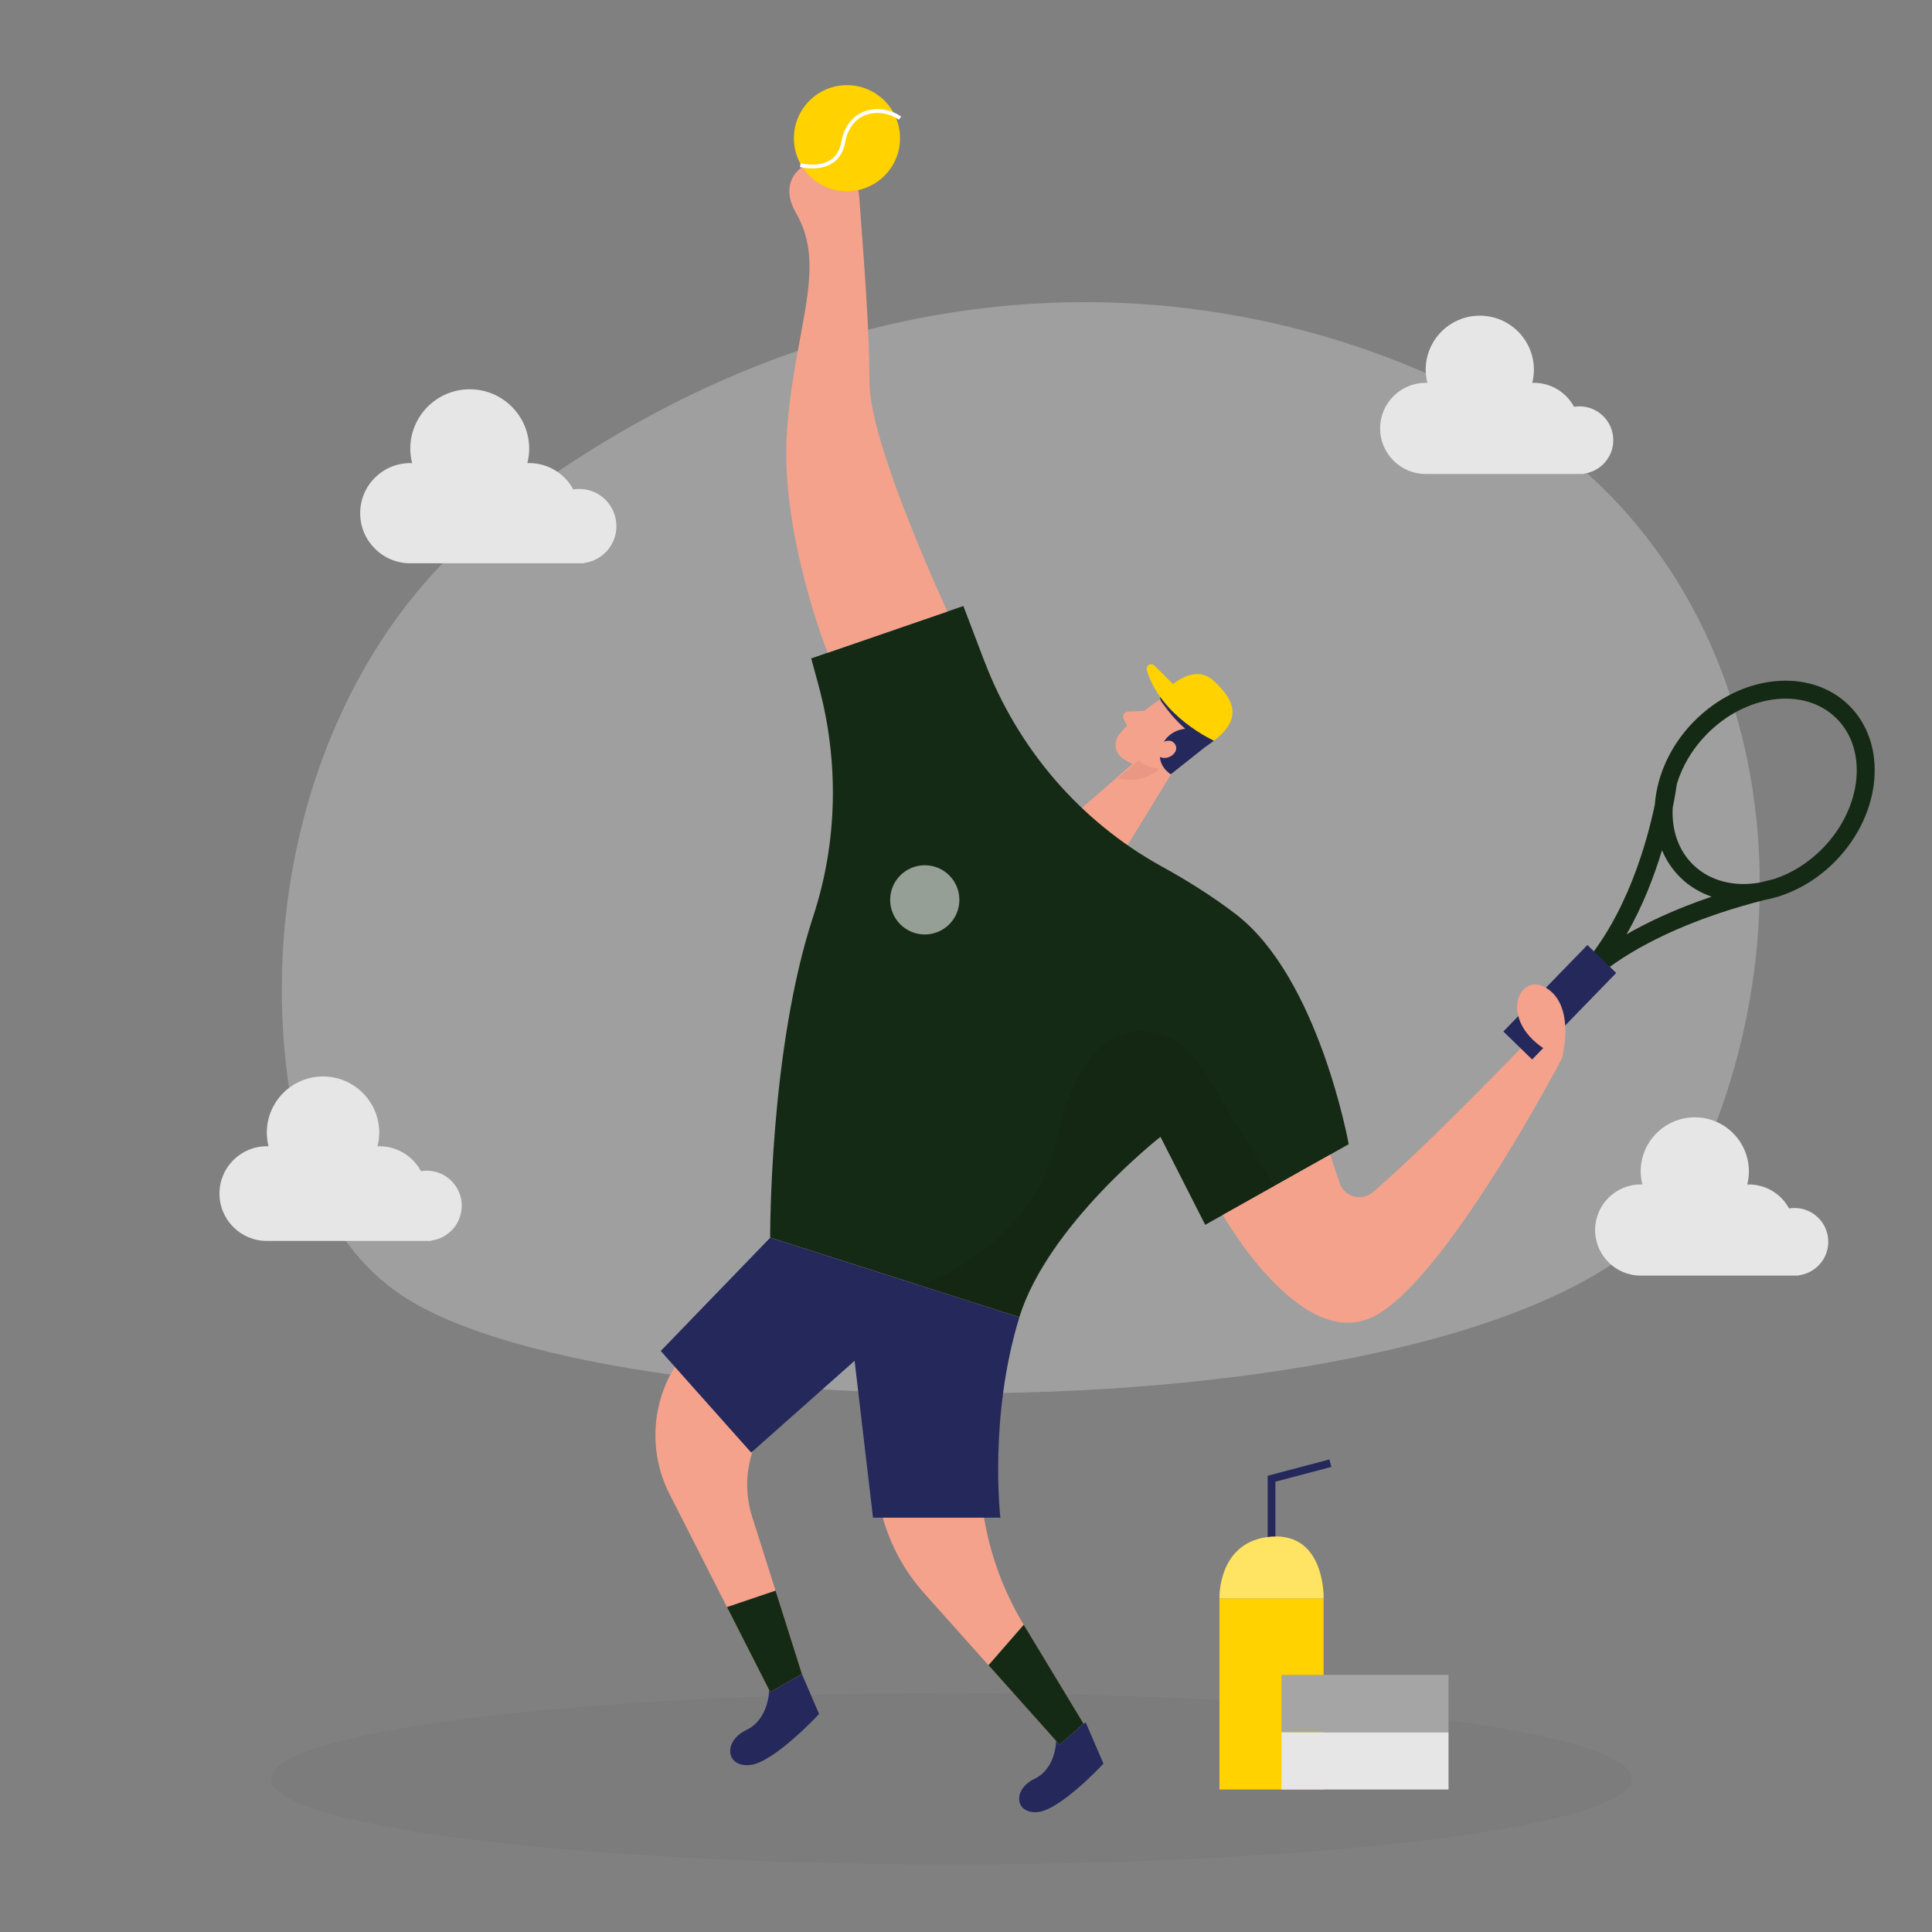
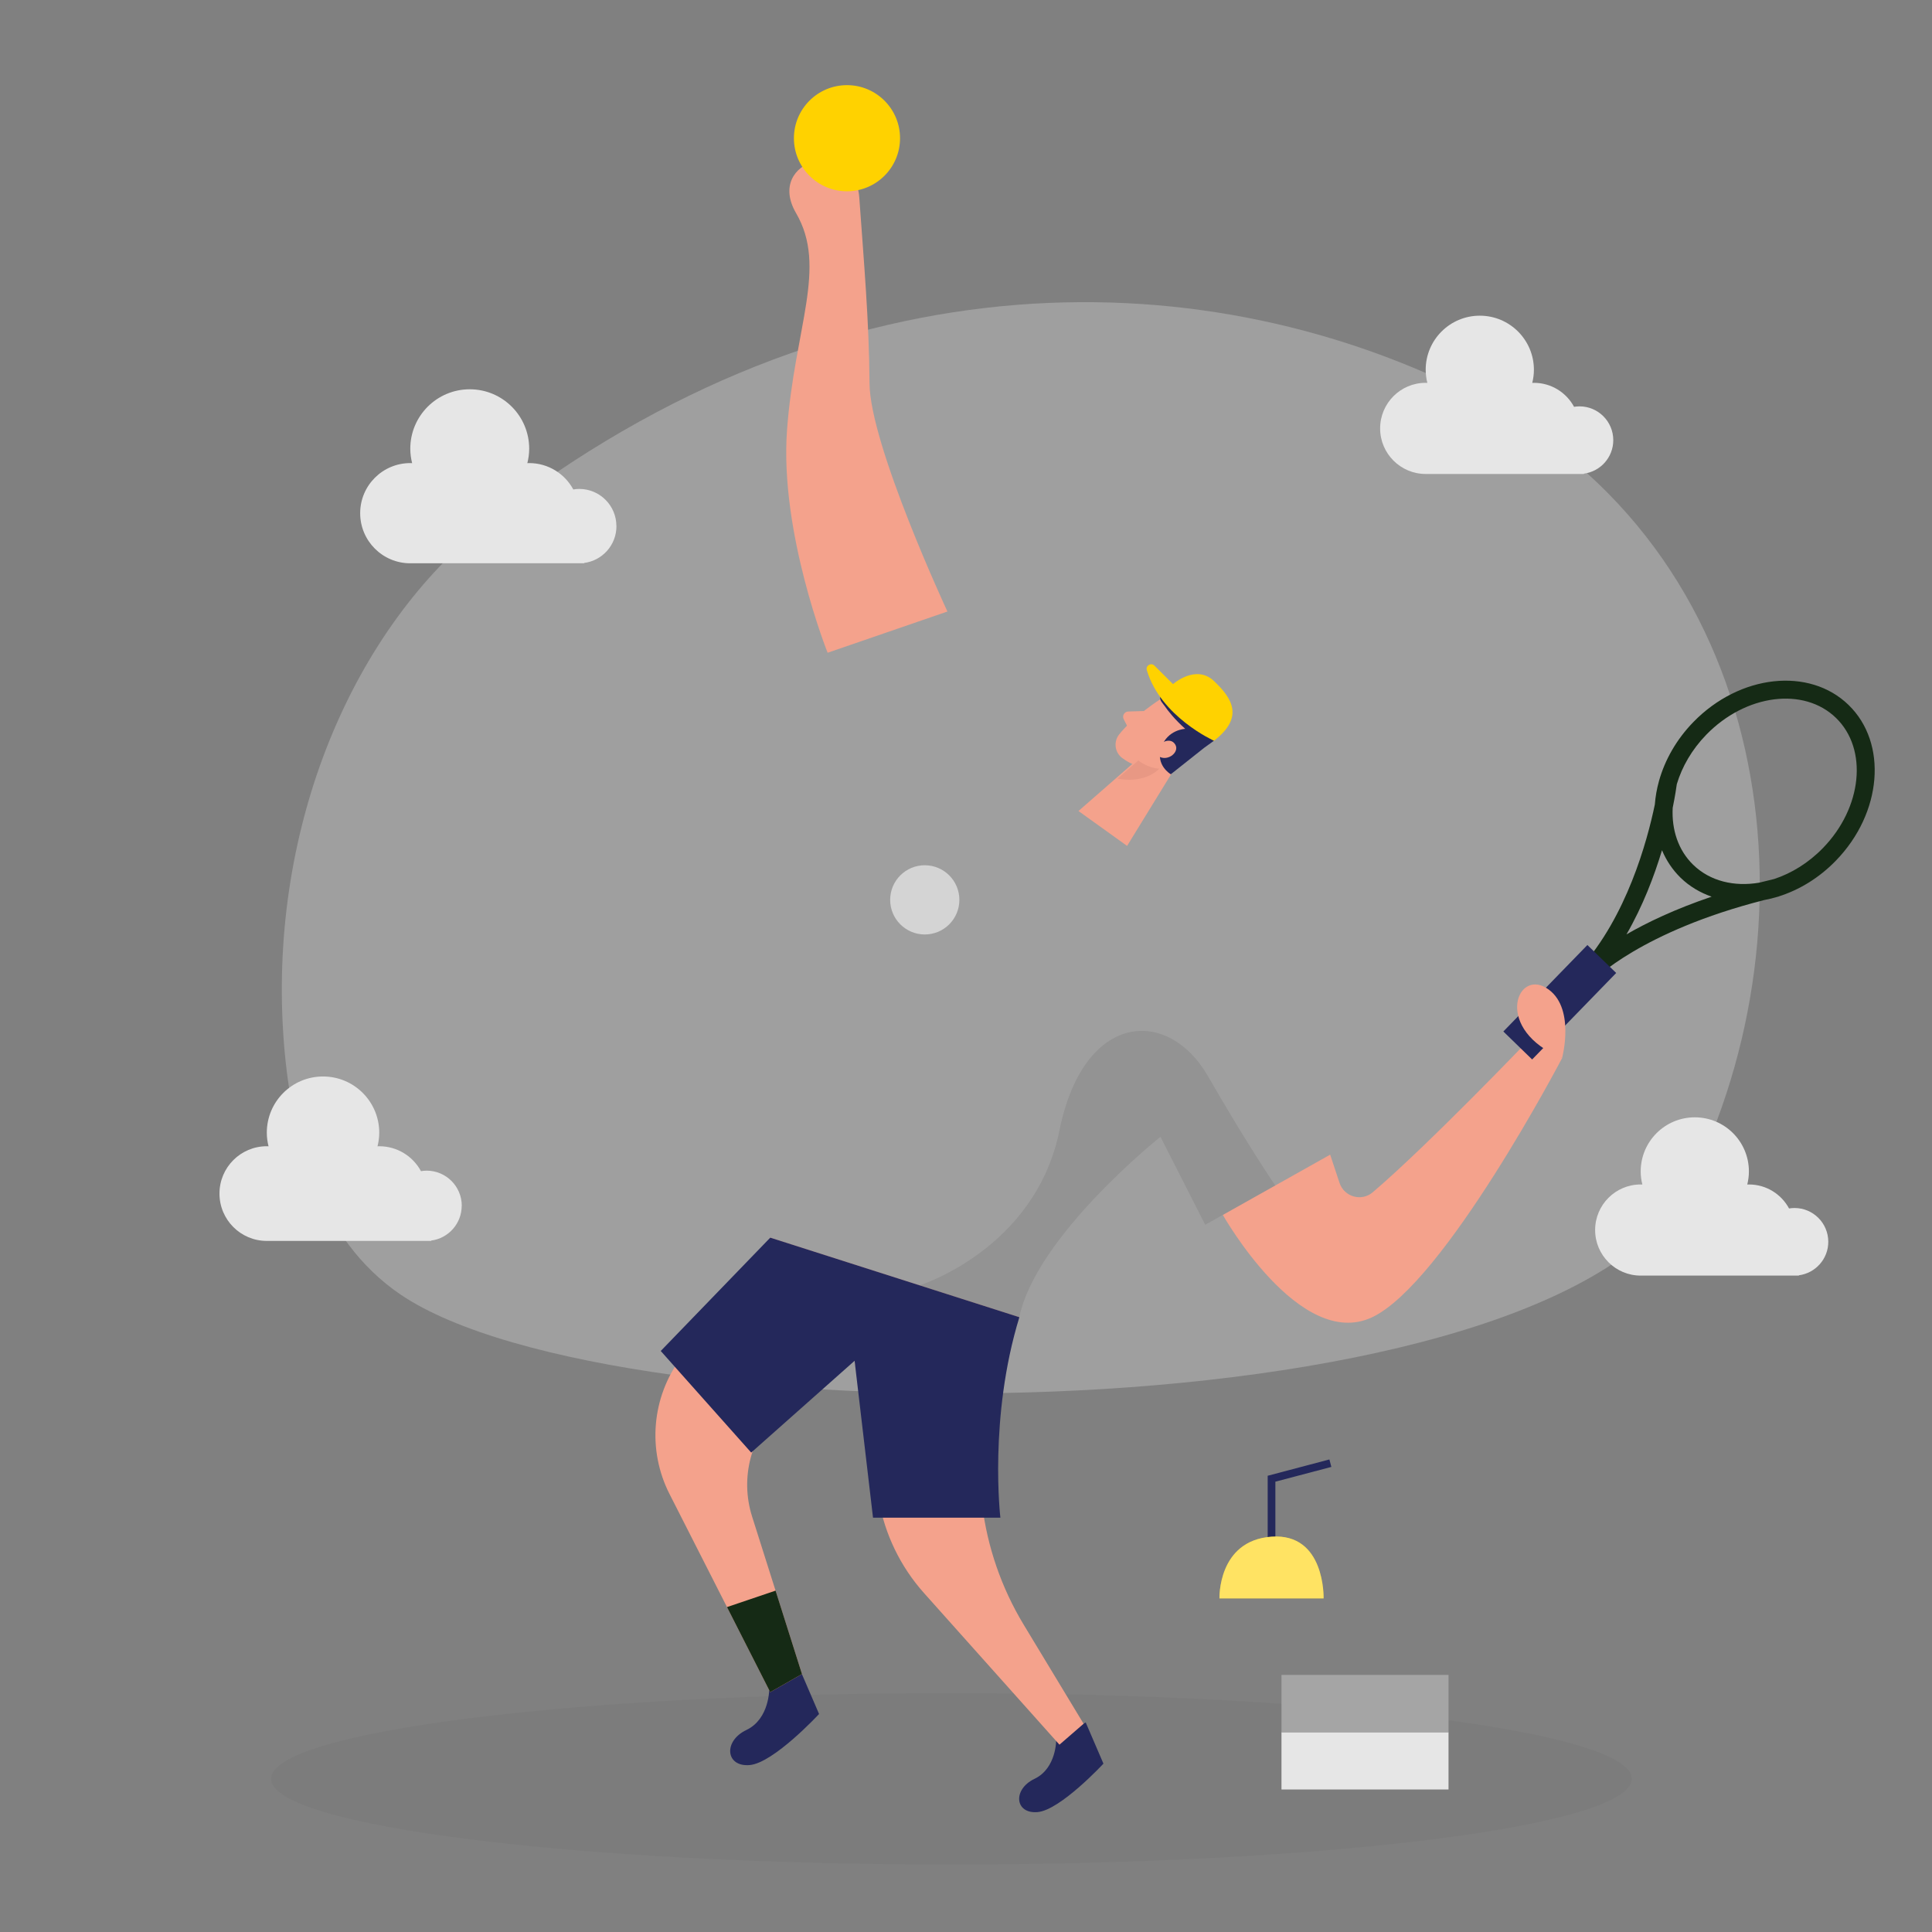
<svg xmlns="http://www.w3.org/2000/svg" width="209" height="209" viewBox="0 0 209 209" fill="none">
  <rect x="0" y="0" width="209" height="209" fill="#808080" stroke="none" />
  <g opacity="0.3">
    <path d="M52.857 56.456C38.023 68.075 29.233 89.403 30.631 111.672C31.346 123.058 34.587 134.111 43.331 140.043C66.76 155.93 168.847 155.818 182.758 128.046C197.089 99.437 192.168 59.609 159.582 42.878C131.332 28.372 91.167 26.454 52.862 56.46L52.857 56.456Z" fill="#E6E6E6" />
  </g>
  <g opacity="0.03">
    <path d="M102.919 201.698C143.566 201.698 176.518 197.547 176.518 192.426C176.518 187.305 143.566 183.153 102.919 183.153C62.272 183.153 29.32 187.305 29.32 192.426C29.32 197.547 62.272 201.698 102.919 201.698Z" fill="#000001" />
  </g>
  <path d="M49.954 130.442C49.954 128.341 48.252 126.639 46.152 126.639C45.944 126.639 45.74 126.66 45.54 126.694C44.675 125.088 42.977 123.998 41.026 123.998C40.964 123.998 40.902 124.006 40.839 124.006C40.956 123.532 41.026 123.041 41.026 122.534C41.026 119.176 38.306 116.452 34.945 116.452C31.583 116.452 28.863 119.172 28.863 122.534C28.863 123.041 28.933 123.536 29.05 124.006C28.988 124.006 28.925 123.998 28.863 123.998C26.034 123.998 23.742 126.29 23.742 129.119C23.742 131.948 26.034 134.24 28.863 134.24H46.642V134.202C48.506 133.961 49.946 132.368 49.946 130.438L49.954 130.442Z" fill="#E6E6E6" />
  <path d="M197.78 134.335C197.78 132.314 196.141 130.679 194.123 130.679C193.923 130.679 193.728 130.7 193.536 130.729C192.704 129.185 191.074 128.133 189.193 128.133C189.131 128.133 189.073 128.141 189.015 128.141C189.127 127.688 189.193 127.214 189.193 126.723C189.193 123.49 186.573 120.87 183.34 120.87C180.108 120.87 177.487 123.49 177.487 126.723C177.487 127.214 177.554 127.688 177.666 128.141C177.604 128.141 177.545 128.133 177.487 128.133C174.762 128.133 172.558 130.342 172.558 133.062C172.558 135.783 174.767 137.992 177.487 137.992H194.597V137.959C196.39 137.726 197.78 136.195 197.78 134.335Z" fill="#E6E6E6" />
  <path d="M174.521 47.616C174.521 45.594 172.882 43.959 170.864 43.959C170.665 43.959 170.469 43.98 170.278 44.009C169.446 42.466 167.815 41.413 165.935 41.413C165.872 41.413 165.814 41.422 165.756 41.422C165.868 40.968 165.935 40.494 165.935 40.003C165.935 36.771 163.314 34.15 160.082 34.15C156.849 34.15 154.228 36.771 154.228 40.003C154.228 40.494 154.295 40.968 154.407 41.422C154.345 41.422 154.287 41.413 154.228 41.413C151.504 41.413 149.299 43.623 149.299 46.343C149.299 49.064 151.508 51.273 154.228 51.273H171.339V51.239C173.131 51.007 174.521 49.476 174.521 47.616Z" fill="#E6E6E6" />
  <path d="M66.681 56.91C66.681 54.688 64.88 52.891 62.663 52.891C62.442 52.891 62.226 52.912 62.018 52.949C61.103 51.252 59.31 50.096 57.247 50.096C57.18 50.096 57.114 50.104 57.047 50.104C57.172 49.605 57.247 49.085 57.247 48.544C57.247 44.991 54.368 42.112 50.815 42.112C47.263 42.112 44.384 44.991 44.384 48.544C44.384 49.085 44.459 49.605 44.584 50.104C44.517 50.104 44.45 50.096 44.384 50.096C41.393 50.096 38.963 52.521 38.963 55.516C38.963 58.511 41.389 60.936 44.384 60.936H63.191V60.899C65.163 60.645 66.686 58.96 66.686 56.918L66.681 56.91Z" fill="#E6E6E6" />
  <path d="M137.967 169.567H137.135V159.645L143.812 157.881L144.024 158.688L137.967 160.286V169.567Z" fill="#24285B" />
-   <path d="M143.184 172.915H131.918V193.582H143.184V172.915Z" fill="#FFD200" />
  <path d="M131.918 172.915C131.918 172.915 131.71 166.655 137.551 166.234C143.392 165.814 143.184 172.915 143.184 172.915H131.918Z" fill="#FFD200" />
  <g opacity="0.39">
    <path d="M131.918 172.915C131.918 172.915 131.71 166.655 137.551 166.234C143.392 165.814 143.184 172.915 143.184 172.915H131.918Z" fill="white" />
  </g>
  <path d="M156.699 187.388H138.628V193.582H156.699V187.388Z" fill="#E6E6E6" />
  <path d="M156.699 181.19H138.628V187.384H156.699V181.19Z" fill="#A5A5A5" />
  <path d="M192.426 96.979V96.971C194.631 96.272 196.785 94.978 198.603 93.102C203.612 87.947 204.228 80.393 199.976 76.262C195.725 72.131 188.191 72.959 183.182 78.113C181.339 80.006 180.1 82.227 179.467 84.482V84.486C179.23 85.331 179.081 86.184 179.018 87.024C178.174 91.08 175.965 99.129 170.956 104.721L172.395 106.043C172.445 105.989 177.521 100.76 190.845 97.366C191.34 97.274 191.835 97.153 192.33 97.004C192.363 96.995 192.397 96.987 192.43 96.979H192.426ZM198.616 77.664C202.094 81.046 201.461 87.361 197.201 91.741C195.637 93.351 193.794 94.475 191.922 95.09C191.373 95.219 190.837 95.352 190.313 95.485C187.625 95.943 185.004 95.336 183.17 93.555C181.543 91.974 180.828 89.757 180.948 87.394C181.219 86.071 181.348 85.152 181.393 84.832C181.955 82.947 183.024 81.083 184.584 79.478C188.844 75.097 195.138 74.282 198.616 77.664ZM175.944 101.089C177.729 97.998 178.956 94.753 179.792 91.974C180.258 93.081 180.923 94.092 181.805 94.953C182.775 95.897 183.923 96.567 185.162 97C181.185 98.347 178.153 99.803 175.94 101.085L175.944 101.089Z" fill="#152A15" />
  <path d="M125.579 75.601C125.579 75.601 122.571 77.531 121.061 79.457C120.45 80.235 120.587 81.383 121.377 81.982C122.355 82.727 123.898 83.451 125.633 82.614L128.757 81.553C128.757 81.553 130.691 80.817 130.608 78.338C130.525 75.854 127.351 74.336 125.579 75.605V75.601Z" fill="#F4A28C" />
  <path d="M128.062 81.524L121.926 91.508L116.668 87.735L123.245 81.986L128.062 81.524Z" fill="#F4A28C" />
  <path d="M125.512 75.397C125.425 75.759 125.791 76.087 126.003 76.391C126.357 76.907 127.064 77.809 128.216 78.845C128.216 78.845 126.303 78.912 125.629 80.846C124.955 82.781 126.656 83.758 126.656 83.758L130.255 80.904L131.324 80.131L127.247 74.756C127.247 74.756 125.795 74.236 125.512 75.397Z" fill="#24285B" />
  <path d="M125.479 80.476C125.479 80.476 126.585 79.656 127.135 80.538C127.684 81.42 126.09 82.618 125.088 81.616L125.483 80.472L125.479 80.476Z" fill="#F4A28C" />
  <path d="M123.748 76.915L122.051 76.969C121.631 76.982 121.369 77.427 121.56 77.801L122.193 79.041L123.753 76.915H123.748Z" fill="#F4A28C" />
  <g opacity="0.31">
    <path d="M123.141 82.261C123.141 82.261 124.064 83.055 125.408 83.155C125.408 83.155 124.002 84.802 120.89 84.233L123.145 82.261H123.141Z" fill="#CE8172" />
  </g>
  <path d="M83.217 182.658C83.217 182.658 83.271 185.94 80.742 187.147C78.217 188.353 78.496 191.161 81.096 190.941C83.696 190.72 88.605 185.416 88.605 185.416L86.583 180.719L83.217 182.658Z" fill="#24285B" />
  <path d="M114.259 188.174C114.259 188.174 114.309 191.286 111.913 192.43C109.517 193.574 109.783 196.241 112.246 196.028C114.709 195.816 119.368 190.787 119.368 190.787L117.45 186.331L114.255 188.17L114.259 188.174Z" fill="#24285B" />
-   <path d="M106.497 71.536C110.083 80.963 116.847 88.867 125.678 93.734C128.374 95.219 131.17 96.958 133.716 98.917C142.672 105.81 145.9 123.777 145.9 123.777L130.379 132.497L125.537 122.979C125.537 122.979 113.402 132.464 110.266 142.497L83.317 133.89C83.317 133.89 83.209 113.61 87.956 99.183C90.626 91.08 90.78 82.356 88.542 74.12L87.756 71.224L104.217 65.558L106.488 71.532L106.497 71.536Z" fill="#152A15" />
  <path d="M83.321 133.89L73.674 146.874C70.496 151.154 70.009 156.862 72.426 161.617L83.321 183.053L86.758 181.098L81.362 164.063C80.022 159.84 81.254 155.223 84.515 152.224L92.103 145.251L95.061 162.22C95.714 165.981 97.411 169.479 99.953 172.329L114.609 188.736L117.221 186.473L110.744 175.761C105.898 167.744 104.675 158.023 107.512 149.095C108.244 146.791 109.151 144.523 110.266 142.497L83.317 133.89H83.321Z" fill="#F4A28C" />
  <path d="M83.322 133.89L71.478 146.146L81.262 157.136L92.449 147.207L94.441 164.179H108.219C108.219 164.179 106.938 153.355 110.274 142.493L83.326 133.886L83.322 133.89Z" fill="#24285B" />
  <path d="M131.324 80.131C131.324 80.131 125.558 77.552 124.06 72.493C123.915 72.006 124.522 71.648 124.884 72.006L126.897 74.007C126.897 74.007 129.36 71.811 131.328 73.674C133.291 75.538 134.622 77.593 131.328 80.131H131.324Z" fill="#FFD200" />
  <path d="M132.285 131.428C132.285 131.428 140.617 146.192 148.438 142.497C156.259 138.803 168.988 114.459 168.988 114.459L165.523 112.35C165.523 112.35 154.524 123.852 148.496 128.982C147.286 130.013 145.414 129.477 144.91 127.967L143.895 124.909L132.289 131.428H132.285Z" fill="#F4A28C" />
  <path d="M174.836 105.255L171.721 102.229L162.629 111.584L165.744 114.611L174.836 105.255Z" fill="#24285B" />
  <path d="M168.984 114.459C168.984 114.459 170.507 108.81 167.245 106.855C163.988 104.899 161.596 111.418 168.984 114.459Z" fill="#F4A28C" />
  <g opacity="0.08">
    <path d="M99.471 139.049C99.471 139.049 111.996 135.151 114.613 122.28C117.225 109.409 126.357 108.918 130.67 116.414C134.984 123.911 137.95 128.241 137.95 128.241L130.379 132.493L125.537 122.975C125.537 122.975 112.104 133.666 110.266 142.493L99.466 139.045L99.471 139.049Z" fill="#000001" />
  </g>
  <path d="M78.645 173.851L83.9 172.071L86.757 181.098L83.321 183.053L78.645 173.851Z" fill="#152A15" />
-   <path d="M106.934 180.141L110.748 175.761L117.225 186.473L114.613 188.74L106.934 180.141Z" fill="#152A15" />
  <path d="M89.532 70.617C89.532 70.617 84.324 57.596 85.139 46.518C85.955 35.44 89.537 28.921 86.117 23.055C82.697 17.19 92.469 14.582 92.96 21.425C93.447 28.268 94.025 34.787 94.063 41.464C94.1 48.145 102.491 66.153 102.491 66.153L89.532 70.613V70.617Z" fill="#F4A28C" />
  <path d="M91.625 20.693C94.795 20.693 97.365 18.122 97.365 14.952C97.365 11.781 94.795 9.211 91.625 9.211C88.454 9.211 85.884 11.781 85.884 14.952C85.884 18.122 88.454 20.693 91.625 20.693Z" fill="#FFD200" />
  <g opacity="0.55">
    <path d="M100.04 101.089C102.108 101.089 103.784 99.413 103.784 97.345C103.784 95.277 102.108 93.601 100.04 93.601C97.973 93.601 96.296 95.277 96.296 97.345C96.296 99.413 97.973 101.089 100.04 101.089Z" fill="white" />
  </g>
-   <path d="M87.901 18.222C87.148 18.222 86.57 18.068 86.524 18.055L86.633 17.656C86.633 17.656 88.505 18.147 89.802 17.323C90.443 16.915 90.855 16.246 91.017 15.335C91.3 13.762 92.149 12.61 93.409 12.09C94.691 11.566 96.288 11.77 97.482 12.61L97.241 12.951C96.159 12.19 94.716 12.002 93.563 12.473C92.44 12.934 91.679 13.974 91.425 15.405C91.242 16.437 90.768 17.198 90.023 17.673C89.345 18.101 88.555 18.218 87.897 18.218L87.901 18.222Z" fill="white" />
</svg>